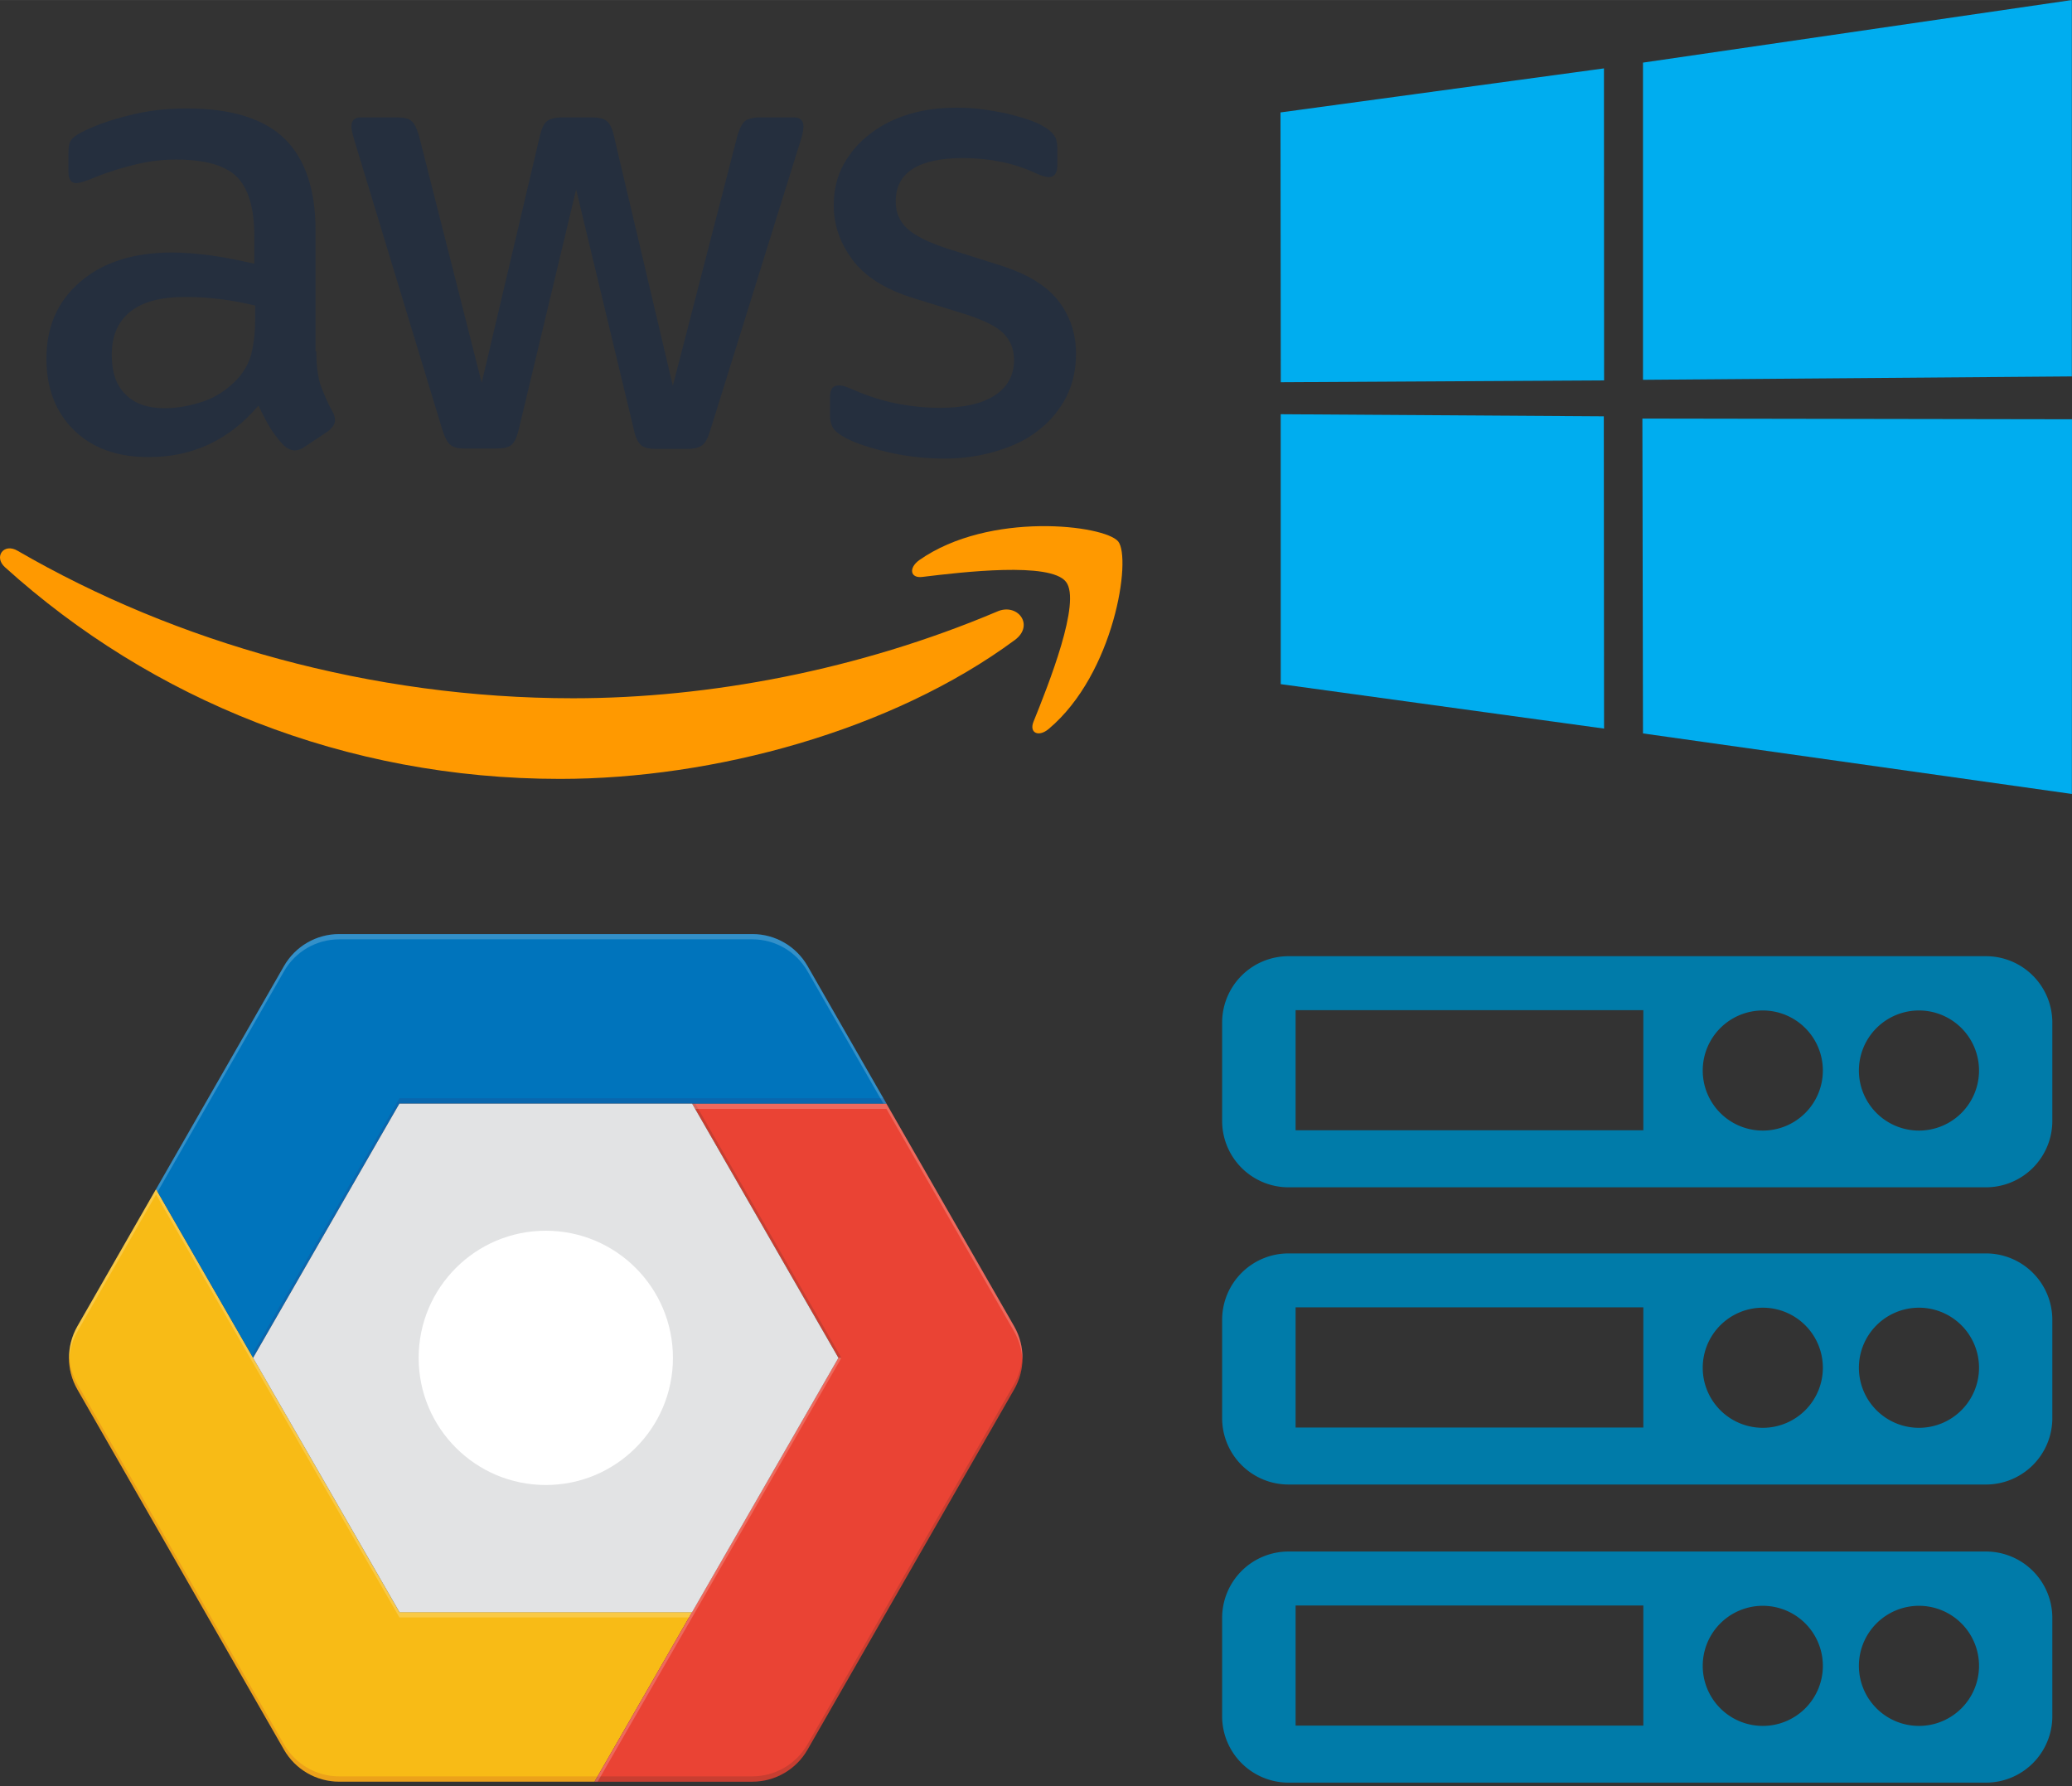
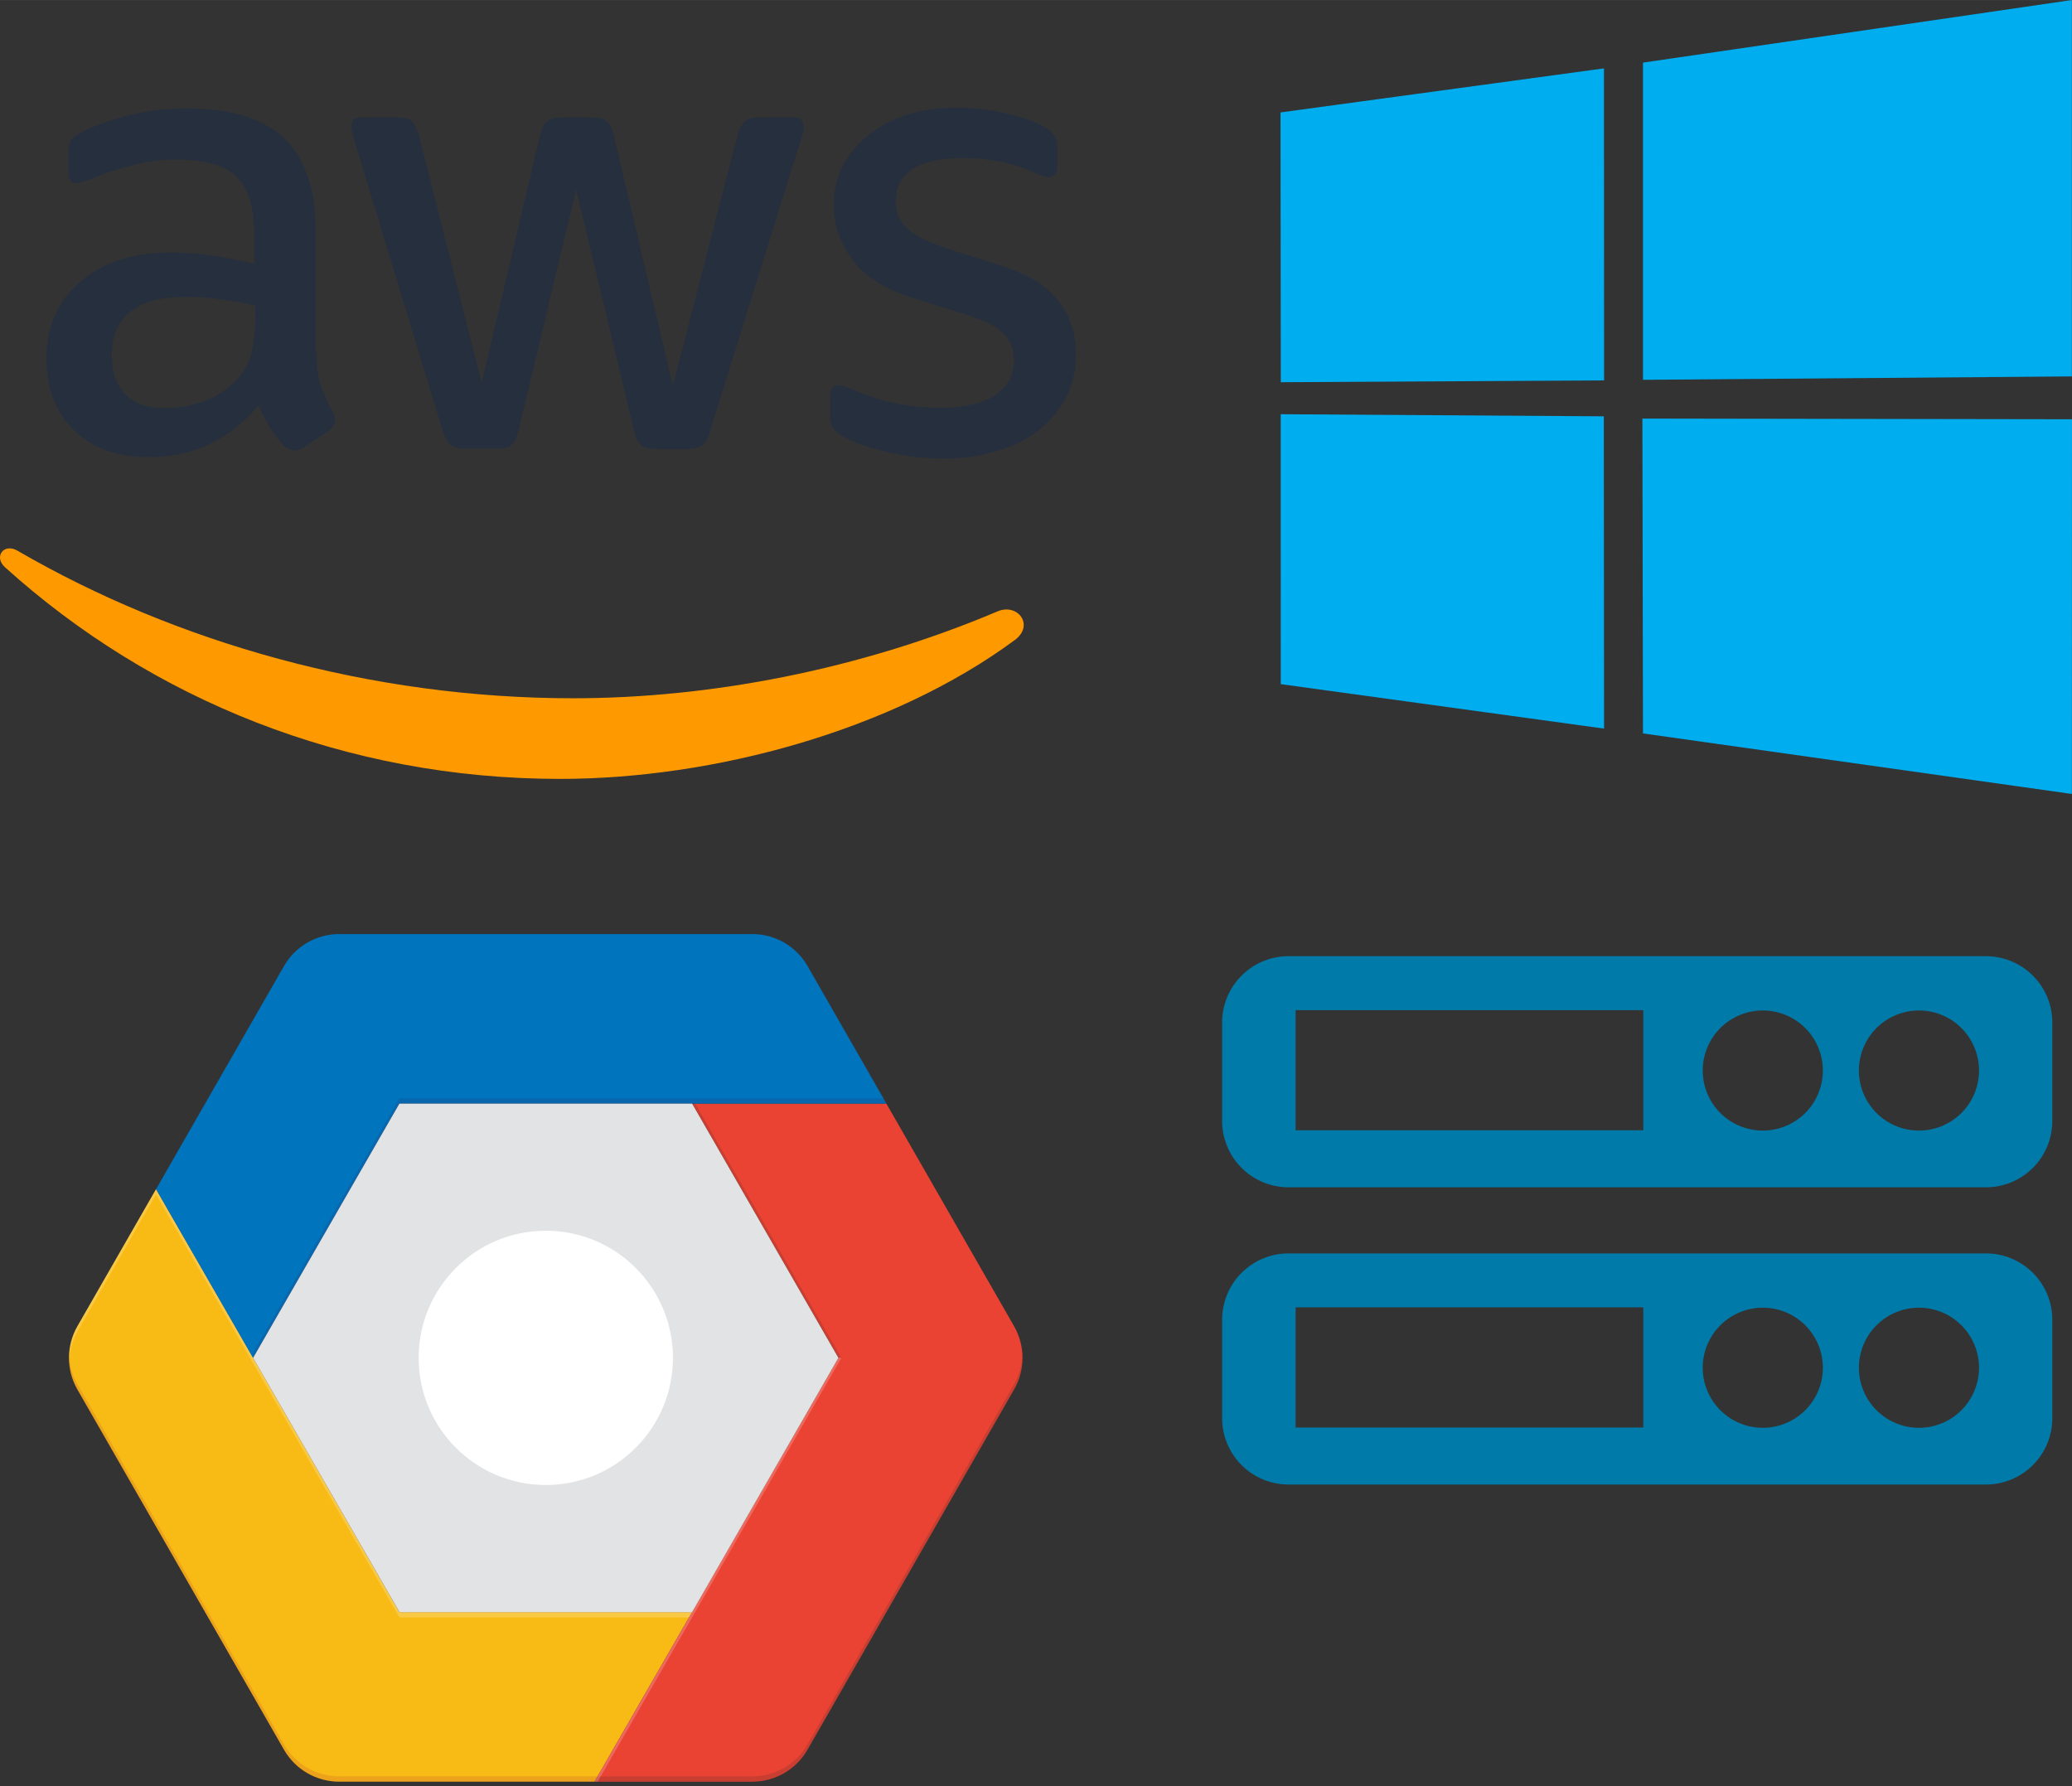
<svg xmlns="http://www.w3.org/2000/svg" xml:space="preserve" viewBox="0 0 157.071 135.407" height="135.41" width="157.07" version="1.1" y="0px" x="0px">
  <rect x="0" y="0" width="157.071" height="135.407" fill="#333333" stroke="none" />
  <defs>
    <clipPath id="clipPath18" clipPathUnits="userSpaceOnUse">
-       <path d="m0 928h1502v-928h-1502z" />
+       <path d="m0 928h1502v-928h-1502" />
    </clipPath>
    <clipPath id="clipPath46" clipPathUnits="userSpaceOnUse">
      <path d="m530.8 799.47h413.19v-145.83h-413.19z" />
    </clipPath>
    <clipPath id="clipPath62" clipPathUnits="userSpaceOnUse">
      <path d="m585.7 706.57h358.29v-146.85h-358.29z" />
    </clipPath>
    <clipPath id="clipPath78" clipPathUnits="userSpaceOnUse">
      <path d="m481.61 655.14h352.45v-242.28h-352.45z" />
    </clipPath>
    <clipPath id="clipPath94" clipPathUnits="userSpaceOnUse">
      <path d="m481.61 561.22h299.01v-241.27h-299.01z" />
    </clipPath>
    <clipPath id="clipPath110" clipPathUnits="userSpaceOnUse">
      <path d="m778.89 703.57h242.11v-383.62h-242.11z" />
    </clipPath>
    <clipPath id="clipPath130" clipPathUnits="userSpaceOnUse">
      <path d="m778.89 703.57h242.11v-383.62h-242.11z" />
    </clipPath>
    <clipPath id="clipPath150" clipPathUnits="userSpaceOnUse">
      <path d="m634.4 799.47c-12.886 0-24.785-6.891-31.199-18.071l-116.88-203.79c-6.355-11.087-6.355-24.696 0-35.785l116.88-203.8c6.414-11.176 18.313-18.071 31.199-18.071h233.77c12.883 0 24.781 6.895 31.195 18.071l116.88 203.8c6.355 11.089 6.355 24.698 0 35.785l-72.258 125.96-44.625 77.832c-6.414 11.18-18.312 18.071-31.195 18.071z" />
    </clipPath>
    <mask id="mask166" height="1" width="1" y="0" x="0" maskUnits="userSpaceOnUse">
      <path d="m-32768 32767h65535v-65535h-65535z" fill="url(#radialGradient164)" />
    </mask>
    <radialGradient id="radialGradient164" cx="0" gradientUnits="userSpaceOnUse" cy="0" r="1" gradientTransform="matrix(553.65 0 0 553.65 559.09 767.08)">
      <stop stop-opacity=".1" stop-color="#fff" offset="0" />
      <stop stop-opacity="0" stop-color="#fff" offset="1" />
    </radialGradient>
    <radialGradient id="radialGradient186" cx="0" gradientUnits="userSpaceOnUse" cy="0" r="1" gradientTransform="matrix(553.65 0 0 553.65 559.09 767.08)">
      <stop stop-color="#fff" offset="0" />
      <stop stop-color="#fff" offset="1" />
    </radialGradient>
  </defs>
  <style type="text/css">
	.st0{fill:#252F3E;}
	.st1{fill-rule:evenodd;clip-rule:evenodd;fill:#FF9900;}
</style>
  <g transform="matrix(.283 0 0 .283 -.472 7.851)">
    <path d="m86.4 66.4c0 3.7 0.4 6.7 1.1 8.9 0.8 2.2 1.8 4.6 3.2 7.2 0.5 0.8 0.7 1.6 0.7 2.3 0 1-0.6 2-1.9 3l-6.3 4.2c-0.9 0.6-1.8 0.9-2.6 0.9-1 0-2-0.5-3-1.4-1.4-1.5-2.6-3.1-3.6-4.7-1-1.7-2-3.6-3.1-5.9-7.8 9.2-17.6 13.8-29.4 13.8-8.4 0-15.1-2.4-20-7.2s-7.4-11.2-7.4-19.2c0-8.5 3-15.4 9.1-20.6s14.2-7.8 24.5-7.8c3.4 0 6.9 0.3 10.6 0.8s7.5 1.3 11.5 2.2v-7.3c0-7.6-1.6-12.9-4.7-16-3.2-3.1-8.6-4.6-16.3-4.6-3.5 0-7.1 0.4-10.8 1.3s-7.3 2-10.8 3.4c-1.6 0.7-2.8 1.1-3.5 1.3s-1.2 0.3-1.6 0.3c-1.4 0-2.1-1-2.1-3.1v-4.9c0-1.6 0.2-2.8 0.7-3.5s1.4-1.4 2.8-2.1c3.5-1.8 7.7-3.3 12.6-4.5 4.9-1.3 10.1-1.9 15.6-1.9 11.9 0 20.6 2.7 26.2 8.1 5.5 5.4 8.3 13.6 8.3 24.6v32.4zm-40.6 15.2c3.3 0 6.7-0.6 10.3-1.8s6.8-3.4 9.5-6.4c1.6-1.9 2.8-4 3.4-6.4s1-5.3 1-8.7v-4.2c-2.9-0.7-6-1.3-9.2-1.7s-6.3-0.6-9.4-0.6c-6.7 0-11.6 1.3-14.9 4s-4.9 6.5-4.9 11.5c0 4.7 1.2 8.2 3.7 10.6 2.4 2.5 5.9 3.7 10.5 3.7zm80.3 10.8c-1.8 0-3-0.3-3.8-1-0.8-0.6-1.5-2-2.1-3.9l-23.5-77.3c-0.6-2-0.9-3.3-0.9-4 0-1.6 0.8-2.5 2.4-2.5h9.8c1.9 0 3.2 0.3 3.9 1 0.8 0.6 1.4 2 2 3.9l16.8 66.2 15.6-66.2c0.5-2 1.1-3.3 1.9-3.9s2.2-1 4-1h8c1.9 0 3.2 0.3 4 1 0.8 0.6 1.5 2 1.9 3.9l15.8 67 17.3-67c0.6-2 1.3-3.3 2-3.9 0.8-0.6 2.1-1 3.9-1h9.3c1.6 0 2.5 0.8 2.5 2.5 0 0.5-0.1 1-0.2 1.6s-0.3 1.4-0.7 2.5l-24.1 77.3c-0.6 2-1.3 3.3-2.1 3.9s-2.1 1-3.8 1h-8.6c-1.9 0-3.2-0.3-4-1s-1.5-2-1.9-4l-15.5-64.5-15.4 64.4c-0.5 2-1.1 3.3-1.9 4s-2.2 1-4 1zm128.5 2.7c-5.2 0-10.4-0.6-15.4-1.8s-8.9-2.5-11.5-4c-1.6-0.9-2.7-1.9-3.1-2.8s-0.6-1.9-0.6-2.8v-5.1c0-2.1 0.8-3.1 2.3-3.1 0.6 0 1.2 0.1 1.8 0.3s1.5 0.6 2.5 1c3.4 1.5 7.1 2.7 11 3.5 4 0.8 7.9 1.2 11.9 1.2 6.3 0 11.2-1.1 14.6-3.3s5.2-5.4 5.2-9.5c0-2.8-0.9-5.1-2.7-7s-5.2-3.6-10.1-5.2l-14.5-4.5c-7.3-2.3-12.7-5.7-16-10.2-3.3-4.4-5-9.3-5-14.5 0-4.2 0.9-7.9 2.7-11.1s4.2-6 7.2-8.2c3-2.3 6.4-4 10.4-5.2s8.2-1.7 12.6-1.7c2.2 0 4.5 0.1 6.7 0.4 2.3 0.3 4.4 0.7 6.5 1.1 2 0.5 3.9 1 5.7 1.6s3.2 1.2 4.2 1.8c1.4 0.8 2.4 1.6 3 2.5 0.6 0.8 0.9 1.9 0.9 3.3v4.7c0 2.1-0.8 3.2-2.3 3.2-0.8 0-2.1-0.4-3.8-1.2-5.7-2.6-12.1-3.9-19.2-3.9-5.7 0-10.2 0.9-13.3 2.8s-4.7 4.8-4.7 8.9c0 2.8 1 5.2 3 7.1s5.7 3.8 11 5.5l14.2 4.5c7.2 2.3 12.4 5.5 15.5 9.6s4.6 8.8 4.6 14c0 4.3-0.9 8.2-2.6 11.6-1.8 3.4-4.2 6.4-7.3 8.8-3.1 2.5-6.8 4.3-11.1 5.6-4.5 1.4-9.2 2.1-14.3 2.1z" class="st0" fill="#252f3e" />
    <g fill-rule="evenodd" clip-rule="evenodd" fill="#f90">
      <path d="m273.5 143.7c-32.9 24.3-80.7 37.2-121.8 37.2-57.6 0-109.5-21.3-148.7-56.7-3.1-2.8-0.3-6.6 3.4-4.4 42.4 24.6 94.7 39.5 148.8 39.5 36.5 0 76.6-7.6 113.5-23.2 5.5-2.5 10.2 3.6 4.8 7.6z" class="st1" />
-       <path d="m287.2 128.1c-4.2-5.4-27.8-2.6-38.5-1.3-3.2 0.4-3.7-2.4-0.8-4.5 18.8-13.2 49.7-9.4 53.3-5 3.6 4.5-1 35.4-18.6 50.2-2.7 2.3-5.3 1.1-4.1-1.9 4-9.9 12.9-32.2 8.7-37.5z" class="st1" />
    </g>
  </g>
  <g transform="translate(-88.711 5.998)">
    <g transform="matrix(.134 0 0 -.134 29.413 171.94)">
      <g clip-path="url(#clipPath18)">
        <g transform="translate(834.06 415.86)">
          <path d="m0 0-55.172-95.902h-144.49c-12.887 0-24.785 6.894-31.199 18.07l-116.88 203.8c-6.356 11.09-6.356 24.699 0 35.785l44.476 77.531 54.907-95.422 82.77-143.87z" fill="#f8bb16" />
        </g>
        <g transform="translate(1016.2 541.82)">
          <path d="m0 0-116.88-203.8c-6.414-11.176-18.312-18.07-31.195-18.07h-89.281l55.172 95.902 82.808 143.86-82.808 143.86h109.93l72.26-125.96c6.355-11.091 6.355-24.7 0-35.79" fill="#ea4334" />
        </g>
        <g transform="translate(943.99 703.57)">
          <path d="m0 0h-275.52l-82.773-143.86-54.906 95.421 72.406 126.27c6.414 11.18 18.312 18.07 31.199 18.07h233.77c12.882 0 24.781-6.89 31.195-18.07z" fill="#0074bc" />
        </g>
        <g transform="translate(834.06 703.57)">
          <path d="m0 0 82.781-143.86-82.781-143.86h-165.56l-82.804 143.86 82.77 143.86z" fill="#e2e3e4" />
        </g>
        <g transform="translate(751.29 631.64)">
          <path d="m0 0c39.727 0 71.93-32.207 71.93-71.93 0-39.726-32.203-71.929-71.93-71.929-39.723 0-71.926 32.203-71.926 71.929 0 39.724 32.203 71.931 71.926 71.931" fill="#fff" />
        </g>
        <g opacity="0.2" clip-path="url(#clipPath46)">
          <g transform="translate(603.2 778.41)">
-             <path d="m0 0c6.414 11.18 18.312 18.074 31.199 18.074h233.77c12.883 0 24.781-6.894 31.195-18.074l42.918-74.836h1.707l-44.63 77.832c-6.414 11.18-18.312 18.07-31.195 18.07h-233.76c-12.888 0-24.786-6.89-31.2-18.07l-72.406-126.27 0.867-1.496z" fill="#fff" />
-           </g>
+             </g>
        </g>
        <g opacity="0.2" clip-path="url(#clipPath62)">
          <g transform="translate(585.7 559.71)">
            <path d="m0 0 82.773 143.86h275.52l-1.707 2.997h-273.81l-82.77-143.86" fill="#2c3079" />
          </g>
        </g>
        <g opacity="0.2" clip-path="url(#clipPath78)">
          <g transform="translate(486.32 574.61)">
            <path d="m0 0 44.477 77.535 54.906-95.43 82.773-143.86h163.85l1.738 2.996h-165.59l-82.777 143.86-54.906 95.427-44.477-77.531c-3.445-5.992-4.945-12.707-4.676-19.391 0.239 5.665 1.77 11.297 4.676 16.395" fill="#fff" />
          </g>
        </g>
        <g opacity="0.2" clip-path="url(#clipPath94)">
          <g transform="translate(780.62 322.95)">
            <path d="m0 0h-146.22c-12.886 0-24.785 6.891-31.199 18.07l-116.88 203.8c-2.906 5.098-4.437 10.731-4.675 16.399-0.27-6.688 1.23-13.399 4.675-19.395l116.88-203.8c6.414-11.176 18.313-18.07 31.199-18.07h144.49z" fill="#be3b26" />
          </g>
        </g>
        <g opacity="0.2" clip-path="url(#clipPath110)">
          <g transform="translate(918.55 559.71)">
            <path d="m0 0-82.75 143.86h-1.738l82.808-143.86z" fill="#3f2723" />
          </g>
          <g transform="translate(1016.2 544.82)">
            <path d="m0 0-116.88-203.8c-6.414-11.18-18.312-18.07-31.195-18.07h-87.547l-1.734-2.996h89.281c12.883 0 24.781 6.894 31.195 18.07l116.88 203.8c3.449 6 4.945 12.711 4.68 19.398-0.243-5.668-1.77-11.3-4.68-16.398" fill="#3f2723" />
          </g>
        </g>
        <g opacity="0.2" clip-path="url(#clipPath130)">
          <g transform="translate(943.99 700.57)">
-             <path d="m0 0 72.258-125.96c2.91-5.097 4.437-10.73 4.68-16.394 0.265 6.683-1.231 13.398-4.68 19.39l-72.258 125.96h-109.93l1.74-3" fill="#fff" />
-           </g>
+             </g>
          <g transform="translate(834.06 412.86)">
            <path d="m0 0 84.488 146.86h-1.679l-82.809-143.86-55.172-95.906h1.734z" fill="#fff" />
          </g>
        </g>
      </g>
    </g>
    <g transform="matrix(.134 0 0 -.134 29.413 171.94)">
      <g clip-path="url(#clipPath150)">
        <g mask="url(#mask166)">
-           <path fill="url(#radialGradient186)" d="m634.4 799.47c-12.886 0-24.785-6.891-31.199-18.071l-116.88-203.79c-6.355-11.087-6.355-24.696 0-35.785l116.88-203.8c6.414-11.176 18.313-18.071 31.199-18.071h233.77c12.883 0 24.781 6.895 31.195 18.071l116.88 203.8c6.355 11.089 6.355 24.698 0 35.785l-72.258 125.96-44.625 77.832c-6.414 11.18-18.312 18.071-31.195 18.071z" />
-         </g>
+           </g>
      </g>
    </g>
  </g>
  <path stroke-width=".234" fill="#00adef" d="m97.07 8.521 24.52-3.339 0.01 23.653-24.508 0.139-0.022-20.452zm24.509 23.038 0.019 23.673-24.509-3.37-0.003-20.462 24.491 0.159zm2.97-26.814 32.51-4.745v28.534l-32.51 0.257v-24.046zm32.52 27.037-0.008 28.405-32.512-4.589-0.045-23.869z" />
  <g transform="matrix(.671 0 0 .671 -4.649 -565.93)" fill="#007ba9">
    <path style="color-rendering:auto;text-decoration-color:#000000;color:#000000;isolation:auto;mix-blend-mode:normal;shape-rendering:auto;solid-color:#000000;text-decoration-line:none;text-decoration-style:solid;image-rendering:auto;white-space:normal;text-indent:0;text-transform:none" d="m152.5 951.44a7.501 7.501 0 0 0 -7.5 7.5v11.111a7.501 7.501 0 0 0 7.5 7.5h78.791a7.501 7.501 0 0 0 7.5 -7.5v-11.111a7.501 7.501 0 0 0 -7.5 -7.5zm0.799 6.096h39.285v13.572h-39.285zm52.781 0.037a6.786 6.786 0 0 1 6.787 6.785 6.786 6.786 0 0 1 -6.787 6.785 6.786 6.786 0 0 1 -6.785 -6.785 6.786 6.786 0 0 1 6.785 -6.785zm17.643 0a6.786 6.786 0 0 1 6.787 6.785 6.786 6.786 0 0 1 -6.787 6.785 6.786 6.786 0 0 1 -6.785 -6.785 6.786 6.786 0 0 1 6.785 -6.785z" />
    <path style="color-rendering:auto;text-decoration-color:#000000;color:#000000;isolation:auto;mix-blend-mode:normal;shape-rendering:auto;solid-color:#000000;text-decoration-line:none;text-decoration-style:solid;image-rendering:auto;white-space:normal;text-indent:0;text-transform:none" d="m152.5 985.02a7.501 7.501 0 0 0 -7.5 7.5v11.111a7.501 7.501 0 0 0 7.5 7.5h78.791a7.501 7.501 0 0 0 7.5 -7.5v-11.111a7.501 7.501 0 0 0 -7.5 -7.5zm0.799 6.096h39.285v13.572h-39.285zm52.781 0.037a6.786 6.786 0 0 1 6.787 6.785 6.786 6.786 0 0 1 -6.787 6.785 6.786 6.786 0 0 1 -6.785 -6.785 6.786 6.786 0 0 1 6.785 -6.785zm17.643 0a6.786 6.786 0 0 1 6.787 6.785 6.786 6.786 0 0 1 -6.787 6.785 6.786 6.786 0 0 1 -6.785 -6.785 6.786 6.786 0 0 1 6.785 -6.785z" />
-     <path style="color-rendering:auto;text-decoration-color:#000000;color:#000000;isolation:auto;mix-blend-mode:normal;shape-rendering:auto;solid-color:#000000;text-decoration-line:none;text-decoration-style:solid;image-rendering:auto;white-space:normal;text-indent:0;text-transform:none" d="m152.5 1018.7a7.501 7.501 0 0 0 -7.5 7.5v11.111a7.501 7.501 0 0 0 7.5 7.5h78.791a7.501 7.501 0 0 0 7.5 -7.5v-11.111a7.501 7.501 0 0 0 -7.5 -7.5zm0.799 6.096h39.285v13.572h-39.285zm52.781 0.037a6.786 6.786 0 0 1 6.787 6.785 6.786 6.786 0 0 1 -6.787 6.785 6.786 6.786 0 0 1 -6.785 -6.785 6.786 6.786 0 0 1 6.785 -6.785zm17.643 0a6.786 6.786 0 0 1 6.787 6.785 6.786 6.786 0 0 1 -6.787 6.785 6.786 6.786 0 0 1 -6.785 -6.785 6.786 6.786 0 0 1 6.785 -6.785z" />
  </g>
</svg>